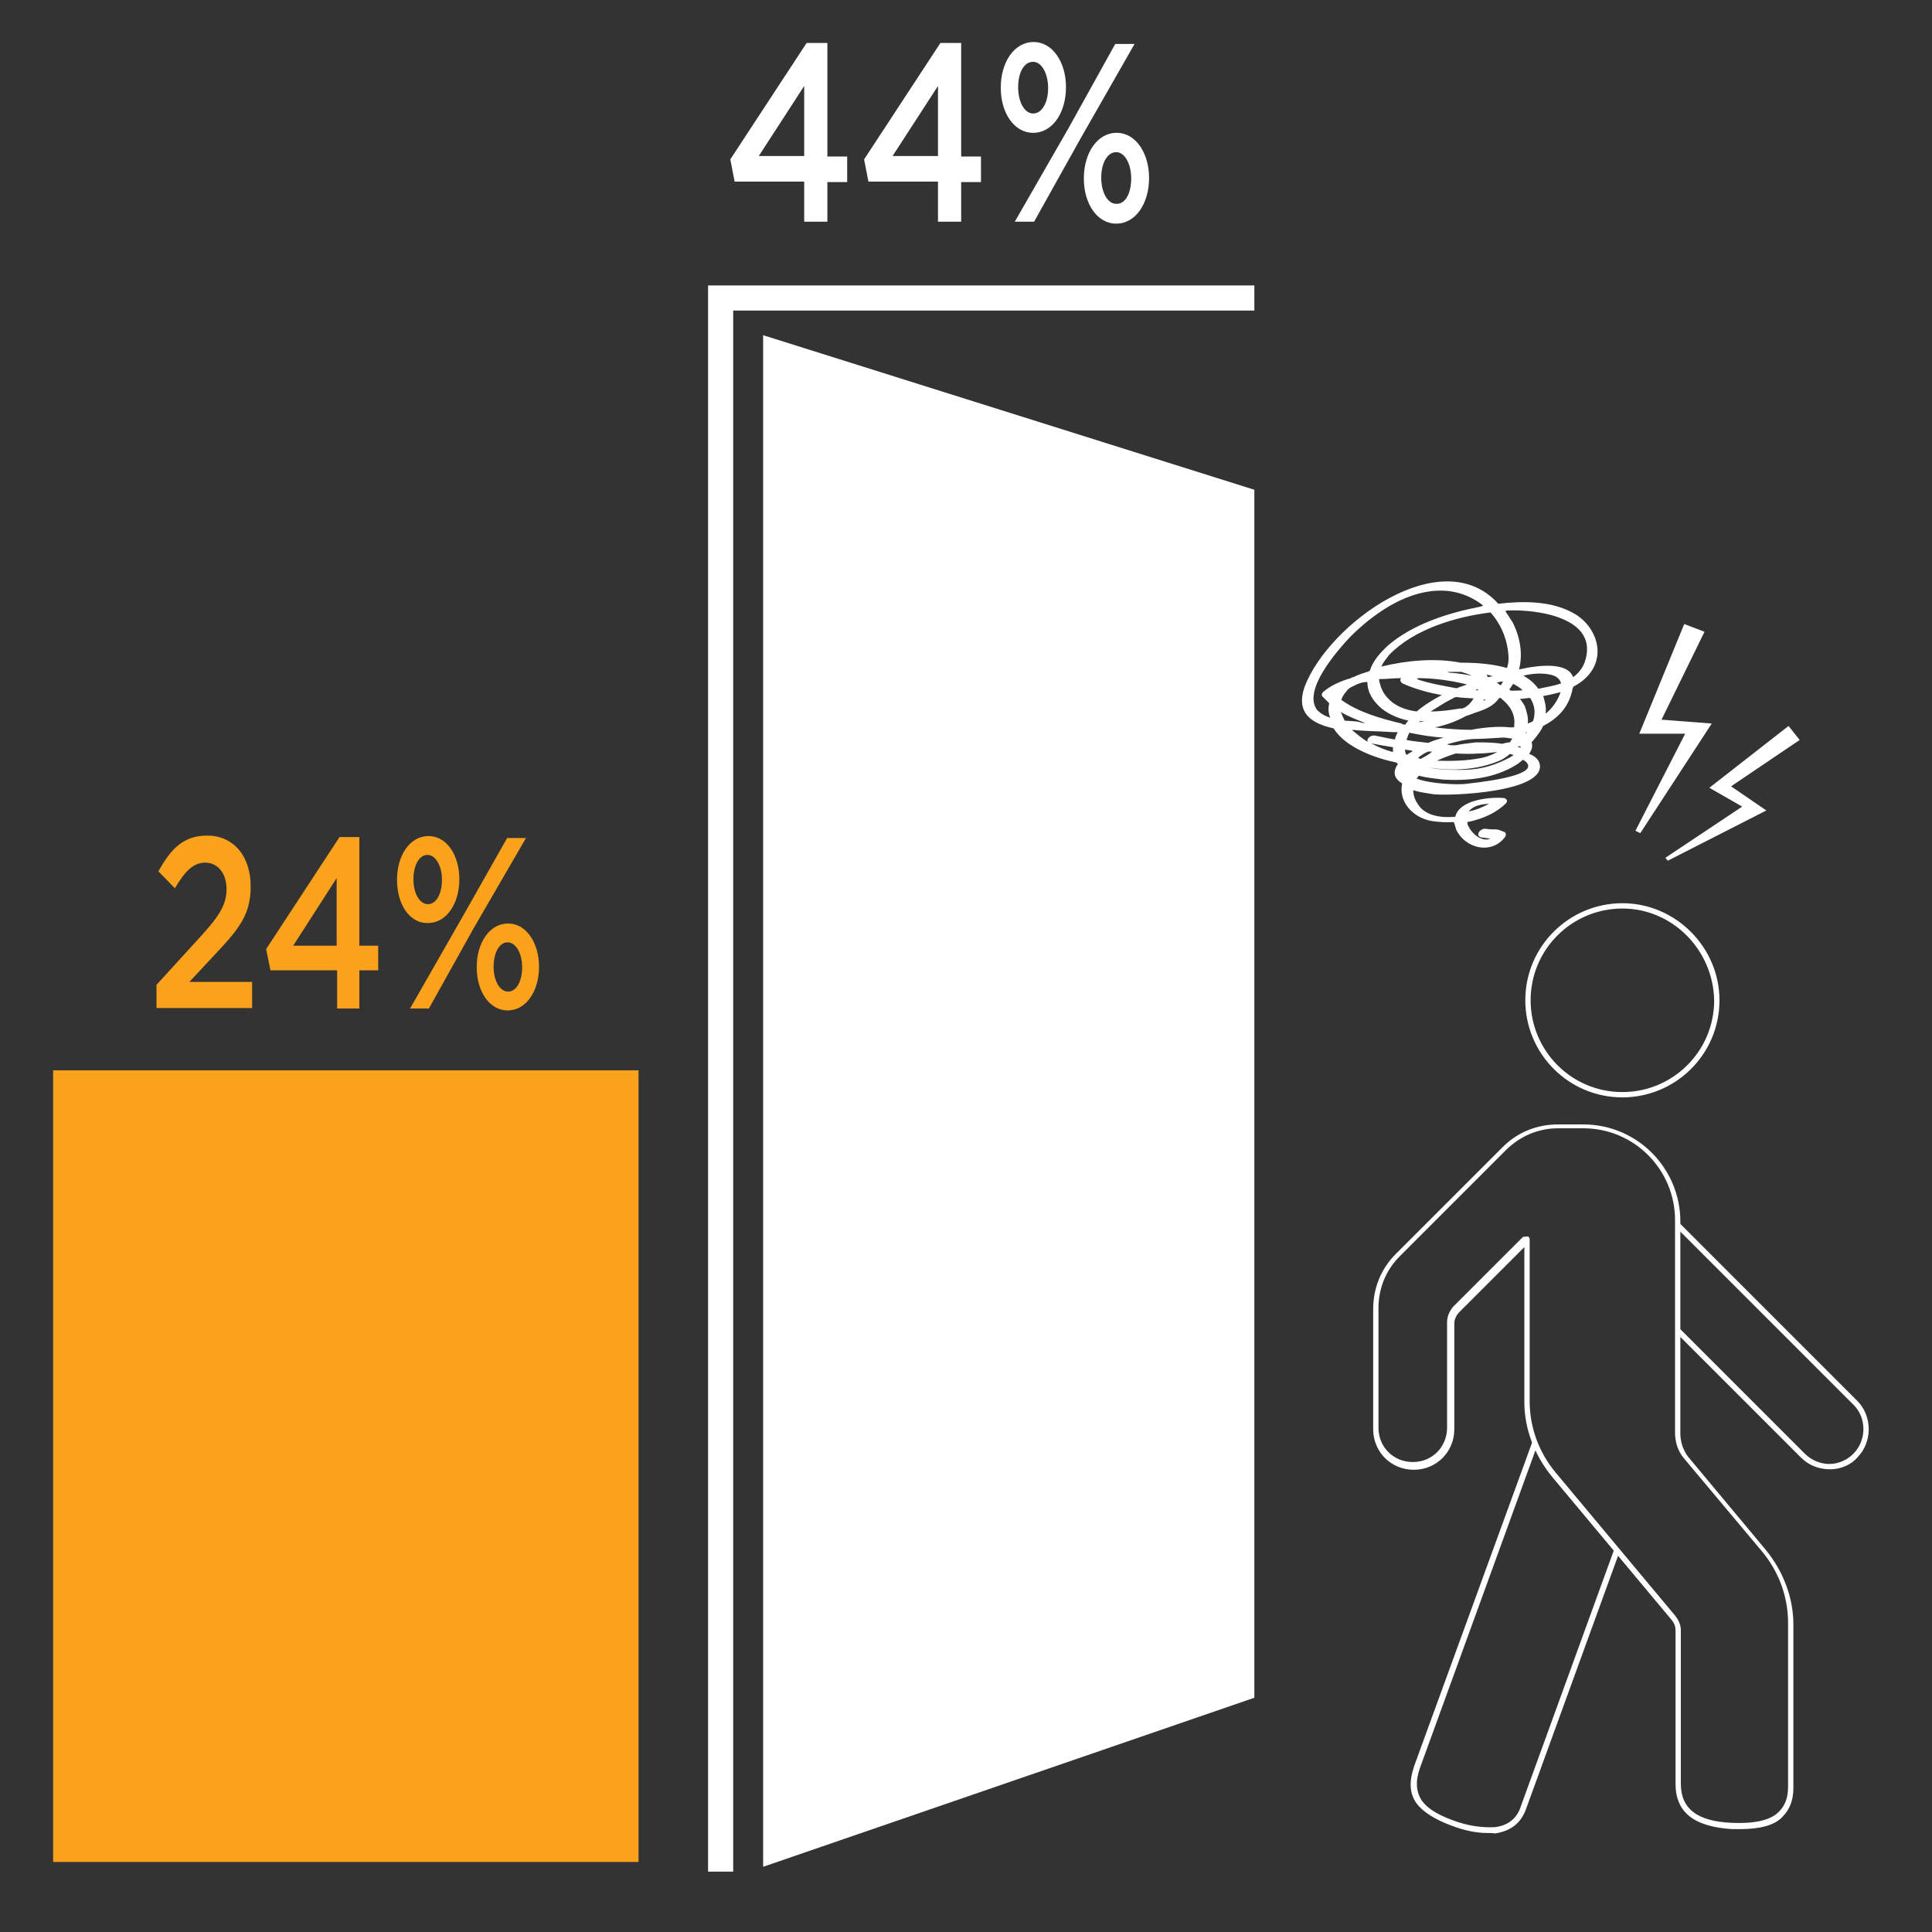
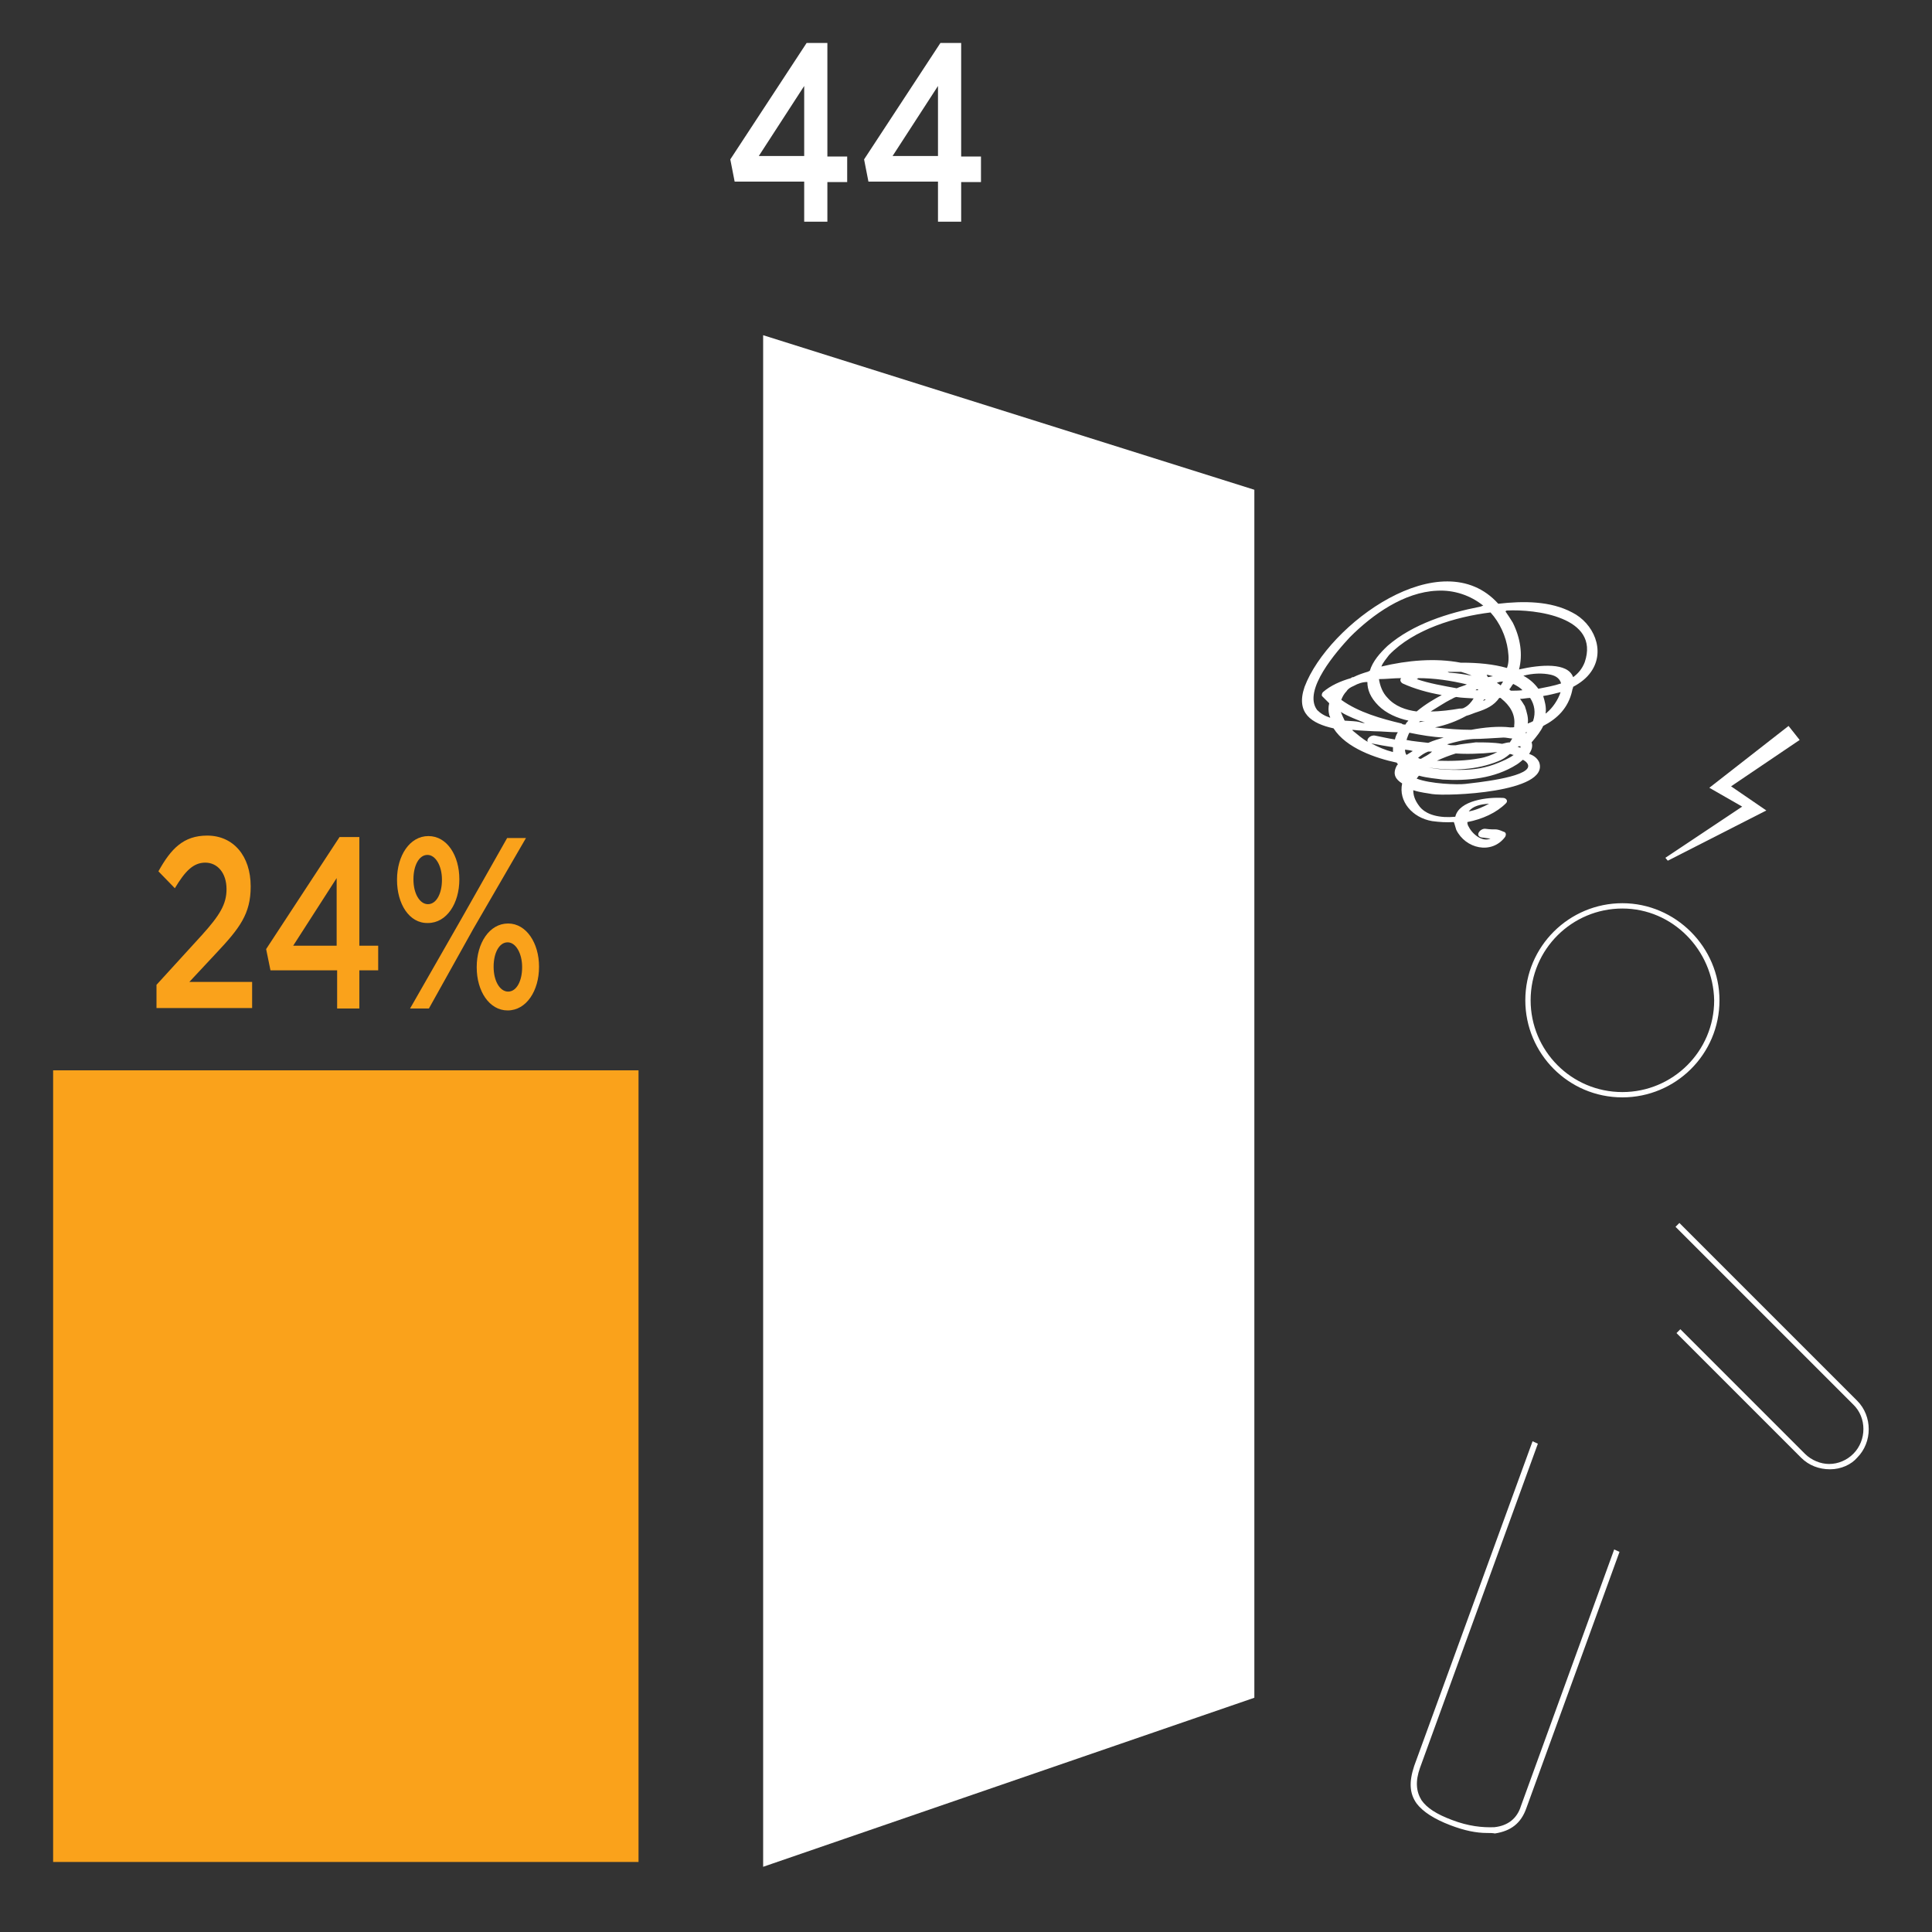
<svg xmlns="http://www.w3.org/2000/svg" version="1.1" id="Layer_1" x="0px" y="0px" viewBox="0 0 400 400" style="enable-background:new 0 0 400 400;" xml:space="preserve">
  <rect x="0" y="0" width="400" height="400" fill="#333333" stroke="none" />
  <style type="text/css">
	.st0{fill:#FFFFFF;}
	.st1{fill:#FAA21B;}
	.st2{enable-background:new    ;}
</style>
  <polygon class="st0" points="259.7,351.5 158,386.5 158,69.4 259.7,101.4 " />
  <g>
    <g>
      <path class="st0" d="M319.5,150.3c2.9-1.5,5.2-3.7,6-7.3c0-0.3,0.2-0.5,0.2-0.8c1.5-0.8,2.8-1.8,3.7-3.1    c3.1-4.4,0.5-10.1-3.9-12.3c-4.5-2.4-10.1-2.4-15.3-1.8c-11.7-13-35.2,4.2-40.1,17.2c-1.9,5.5,1.5,7.6,6,8.6    c2.6,4.1,8.8,6.2,13.1,7.1c0,0.2,0.2,0.2,0.2,0.3c0,0.2-0.2,0.2-0.2,0.3c-1,1.8-0.2,2.9,1.1,3.7c-0.8,3.7,2.1,7.1,6.2,7.8    c1.5,0.2,2.9,0.3,4.5,0.2c0.2,0.5,0.3,1,0.5,1.6c1.9,3.9,7.3,5.2,10.1,1.5c0.3-0.5,0.2-1-0.3-1.1c-1.8-0.8-1.5-0.3-3.7-0.6    c-1.1-0.2-2.4,1.5-0.8,1.8c0.5,0,1.1,0.2,1.8,0.2c-1.6,0.8-3.7-0.8-4.5-2.4c-0.2-0.3-0.3-0.6-0.3-1c3.1-0.6,6-1.9,8-3.9    c0.5-0.5,0-1.1-0.6-1.1c-3.2-0.2-9.1,0.5-9.9,3.9c-3.1,0.3-6.2-0.3-7.6-2.4c-0.8-1.1-1.1-2.1-1.1-3.1c1.5,0.5,2.9,0.6,3.9,0.8    c3.1,0.5,24.2-0.3,22.2-6.5c-0.3-0.8-1.1-1.5-2.1-1.8c0.5-0.8,0.8-1.6,0.5-2.4C318.2,152.4,319,151.4,319.5,150.3z M308.3,166.4    c-1.1,0.6-2.6,1.3-4.2,1.6C304.9,166.9,306.5,166.5,308.3,166.4z M315.9,151.8L315.9,151.8v-0.2h0.2    C316.1,151.8,315.9,151.8,315.9,151.8z M278.4,149.2c-0.3-0.6-0.6-1.3-0.8-1.8c1.6,1,3.4,1.6,5,2.3c-0.3,0-0.6,0-1.1-0.2    C280.8,149.3,279.7,149.3,278.4,149.2z M308.6,126.8c1.9,2.1,3.2,4.9,3.6,7.8c0.2,1.5,0.2,2.6-0.2,3.7c-2.8-0.8-6-1.1-9.3-1.1    c-0.2,0-0.2,0-0.3,0c-5.2-1-11-0.5-16.4,0.8c0.3-0.8,1-1.6,1.6-2.4C292.7,130.3,301.3,127.7,308.6,126.8z M317.4,149.3    c-0.3,0.2-0.6,0.3-1.1,0.5c0.2-1.1-0.2-2.4-0.6-3.6c-0.3-0.5-0.6-1-1-1.5c0.6,0,1.5-0.2,2.1-0.2    C317.7,145.9,318,147.5,317.4,149.3z M312.7,150.6c-2.4-0.3-5.5,0-8.1,0.5c-2.4,0-5-0.2-7.5-0.5c2.4-0.5,4.5-1.3,6.5-2.4    c0.8-0.2,1.6-0.6,2.3-0.8c1.8-0.6,3.4-1.3,4.5-2.9c0.2,0,0.2,0,0.3,0l0.2,0.2c1.6,1.3,2.9,3.1,2.6,5.5c0,0.2,0,0.3,0,0.3    C313.5,150.6,313.1,150.6,312.7,150.6z M312.8,143c-0.2-0.2-0.3-0.2-0.3-0.3c0.3-0.3,0.5-0.8,0.8-1.1c0.6,0.3,1.5,0.8,1.9,1.3    C314.4,143,313.6,143,312.8,143z M293.3,140.6c0.2,0,0.3-0.2,0.3-0.2c3.4,0,6.8,0.5,10.1,1.3c-0.6,0.3-1.5,0.5-2.1,0.8    C298.9,142,295.9,141.5,293.3,140.6z M309.9,141.4c0.3-0.2,0.8-0.3,1.3-0.3c-0.2,0.3-0.3,0.5-0.5,0.8    C310.4,141.7,310.2,141.5,309.9,141.4z M306,142.7v0.2c-0.2,0-0.3,0-0.5,0C305.7,142.7,305.8,142.7,306,142.7z M307.6,144.8    c-0.2,0.2-0.3,0.2-0.5,0.3c0-0.2,0.2-0.2,0.2-0.3C307.5,144.8,307.6,144.8,307.6,144.8z M308.1,140.2c-0.2-0.2-0.2-0.3-0.3-0.5    c0.3,0,0.8,0.2,1.3,0.3C308.6,140.1,308.4,140.1,308.1,140.2z M304.7,139.9c-1.5-0.3-2.9-0.5-4.2-0.6c-0.2,0-0.5,0-0.8-0.2    c1,0,1.8,0,2.8,0C303.2,139.3,304.1,139.6,304.7,139.9z M290.1,140.4c-0.3,0.3-0.2,0.8,0.3,1.1c2.4,1.1,5.2,1.9,8.1,2.4    c-1.5,0.8-3.4,1.9-5.2,3.4c-2.3-0.3-4.5-1.1-6-2.8c-1.1-1.1-1.6-2.6-1.8-3.9C287,140.6,288.6,140.4,290.1,140.4z M300.2,144.9    c0.5-0.2,0.8-0.5,1.3-0.6c1.1,0.2,2.4,0.2,3.6,0.3c-0.5,0.8-1.1,1.5-1.9,1.9c-0.3,0.2-0.6,0.2-1,0.2c-1.8,0.3-3.9,0.6-6,0.6    C297.7,146.4,299.2,145.4,300.2,144.9z M295.1,149.3c-0.5,0-0.8,0.2-1.3,0.2l0.2-0.2C294.3,149.3,294.8,149.3,295.1,149.3z     M315.4,139.9c1.9-0.5,3.9-0.6,5.7-0.2c1.3,0.3,1.9,1,2.1,1.8c-1.5,0.5-3.2,0.8-4.7,1.1C317.7,141.5,316.7,140.6,315.4,139.9z     M283.1,141.2L283.1,141.2c0,1.6,0.6,3.2,2.3,4.9c1.6,1.6,3.9,2.6,6.2,3.1c-0.2,0.2-0.5,0.5-0.6,0.8c-0.2,0-0.2,0-0.3,0    s-0.3,0-0.5-0.2c-4.2-1-8.9-2.3-12.5-4.9c0.2-0.6,0.6-1.3,1.1-1.8c0.3-0.5,0.8-0.8,1.5-1.1C281.2,141.5,282.1,141.2,283.1,141.2z     M298.9,152.7c-1,0.3-2.1,0.6-3.2,1.1c-1.5-0.2-3.1-0.3-4.5-0.6c0.2-0.5,0.3-1,0.6-1.5C294.2,152.2,296.6,152.6,298.9,152.7z     M292.5,155.5c-0.5,0.3-0.8,0.5-1.3,0.8c-0.2-0.3-0.3-0.6-0.3-1.1C291.4,155.3,292,155.3,292.5,155.5z M306.3,156    c1.1,0,2.4-0.2,3.7-0.3c-1.1,0.6-2.4,1.1-3.7,1.3c-2.6,0.5-5.7,0.6-8.8,0.5c1.3-0.6,2.6-1.1,3.9-1.5    C303.1,156.1,304.7,156.1,306.3,156z M294.2,157.1c-0.2,0-0.3,0-0.6-0.2c0.6-0.5,1.3-1,2.1-1.3c0.3,0,0.5,0,0.8,0    C295.8,156.3,295,156.6,294.2,157.1z M310.2,157.6c0.8-0.3,1.6-0.8,2.4-1.5c0.3,0,0.5,0.2,0.8,0.2c-1.1,0.8-2.4,1.3-3.1,1.6    c-2.6,1.1-5.2,1.5-8,1.5c-1.8,0-4.2,0-6.5-0.5C300.6,159.7,305.8,159.4,310.2,157.6z M311,154c-1.8-0.3-3.6-0.3-5.5-0.3    c-1.3,0.2-2.8,0.3-4.1,0.6c-0.2,0-0.3,0-0.5,0c-0.5,0-0.8,0-1.3-0.2c1.8-0.5,3.6-1,5.4-1.1c1.9,0,4.2-0.2,6.3-0.3    c0.6,0,1.3,0.2,1.8,0.2c-0.2,0.3-0.3,0.5-0.5,0.8C312,153.7,311.5,153.9,311,154z M320.3,147.5c-0.2,0.2-0.2,0.2-0.3,0.2    c0.2-1.3-0.2-2.6-0.5-3.6c1.3-0.2,2.4-0.5,3.6-0.8C322.6,144.9,321.4,146.6,320.3,147.5z M312,126.4c5.8-0.3,19.3,1.3,16.1,10.7    c-0.5,1.3-1.3,2.3-2.4,3.1c-1.1-3.1-6.8-2.6-11.2-1.6c0.8-3.1,0.3-6.5-1.3-9.7c-0.5-0.8-1-1.6-1.5-2.3    C311.7,126.6,311.8,126.4,312,126.4z M272.7,147c-3.1-4.1,4.2-12.3,6.8-15.1c4.7-4.7,11.2-9.3,18-9.6c3.6-0.2,7,1,9.6,3.1    c-0.2,0-0.5,0.2-0.6,0.2c-6.7,1.3-14,3.6-19.2,8.1c-1.6,1.5-3.1,3.2-3.7,5.2c-0.2,0-0.3,0.2-0.5,0.2c-1,0.3-1.9,0.6-2.9,1.1    c-0.2,0-0.3,0-0.5,0.2c-2.1,0.6-4.2,1.5-5.8,2.9c-0.2,0.2-0.3,0.6-0.2,0.8c0.5,0.5,1,1,1.5,1.5c-0.2,0.8-0.2,1.6,0,2.4    c0,0.2,0.2,0.3,0.2,0.6C274.2,148.2,273.4,147.7,272.7,147z M280,151.1c1.6,0.2,3.2,0.2,4.5,0.3c1.6,0,3.2,0.2,4.9,0.2    c-0.3,0.5-0.5,1-0.6,1.5c-1.3-0.2-2.6-0.5-4.1-0.8c-1-0.2-1.9,0.8-1.5,1.3c-1.1-0.6-2.1-1.5-3.1-2.3    C280.2,151.3,280,151.3,280,151.1z M283.9,153.9L283.9,153.9c1.5,0.3,3.1,0.6,4.5,0.8v0.2c0,0.3,0,0.6,0,0.8    C286.8,155.3,285.4,154.7,283.9,153.9z M303.4,162.3c-1.6,0.2-7.3,0-10.1-1.1c0.2-0.2,0.3-0.5,0.5-0.6c1.8,0.5,3.6,0.6,4.9,0.8    c5.2,0.3,10.7-0.2,15.3-3.1c0.5-0.3,0.8-0.6,1.3-1c0.6,0.3,1.1,0.8,1.1,1.3C316.4,161,305,162.1,303.4,162.3z M314.8,154.5    c0,0.2,0,0.3,0,0.3c-0.2,0-0.5-0.2-0.6-0.2l0,0C314.3,154.5,314.6,154.5,314.8,154.5L314.8,154.5z" />
    </g>
    <g>
-       <polygon class="st0" points="339.6,172.5 354.4,149.8 344,149 352.9,130.8 348.7,129.2 339.4,151.9 348.9,151.9 338.6,172   " />
-     </g>
+       </g>
    <g>
      <polygon class="st0" points="360.7,167 344.8,177.6 345.3,178.2 365.7,167.8 358.4,162.8 372.6,153.2 370.3,150.3 353.9,163.1       " />
    </g>
    <g>
      <g>
        <path class="st0" d="M335.9,227.2c-11.2,0-20.1-9.1-20.1-20.1c0-11.2,9.1-20.1,20.1-20.1s20.1,9.1,20.1,20.1     C356,218.3,346.9,227.2,335.9,227.2z M335.9,188.1c-10.4,0-19,8.4-19,19c0,10.4,8.4,19,19,19c10.4,0,19-8.4,19-19     C354.7,196.7,346.3,188.1,335.9,188.1z" />
      </g>
      <g>
-         <path class="st0" d="M360.2,378.7c-0.5,0-1.1,0-1.6,0c-7.8-0.5-11.7-3.4-11.7-9.4v-31.8c0-0.8-0.3-1.5-0.8-2.1l-24.8-29.7     c-3.6-4.4-5.7-9.9-5.7-15.4v-32.1l-13.5,13.5c-0.6,0.6-1,1.5-1,2.3v21.9c0,4.7-3.7,8.4-8.4,8.4s-8.4-3.7-8.4-8.4v-24.8     c0-4.4,1.6-8.4,4.7-11.5l22.1-22.1c3.1-3.1,7.1-4.7,11.5-4.7h5.2c11.2,0,20.1,9.1,20.1,20.1v44c0,1.6,0.6,3.4,1.6,4.7l16.1,19.3     l0,0c3.6,4.4,5.7,9.9,5.7,15.4v33.9c0,2.6-0.8,4.5-2.3,6C367.4,377.9,364.4,378.7,360.2,378.7z M316.2,256h0.2     c0.2,0.2,0.3,0.3,0.3,0.5v33.6c0,5.4,1.9,10.6,5.4,14.8l24.8,29.7c0.6,0.8,1.1,1.8,1.1,2.9v31.8c0,5.2,3.4,7.8,10.6,8.1     c4.5,0.2,8-0.5,9.7-2.3c1.3-1.3,1.9-2.9,1.9-5.2V336c0-5.4-1.9-10.6-5.4-14.8l-16.1-19.2c-1.3-1.5-1.9-3.4-1.9-5.4v-44     c0-10.4-8.4-19-19-19h-5.2c-4.1,0-7.8,1.6-10.7,4.4l-22.1,22.1c-2.9,2.9-4.4,6.7-4.4,10.7v24.8c0,4.1,3.2,7.1,7.1,7.1     c4.1,0,7.1-3.2,7.1-7.1v-21.9c0-1.1,0.5-2.3,1.3-3.2l14.4-14.4C315.9,256,316.1,256,316.2,256z" />
-       </g>
+         </g>
      <g>
        <path class="st0" d="M378.9,304.2c-2.3,0-4.4-0.8-6-2.4l-25.8-25.8l0.8-0.8l25.8,25.8c1.3,1.3,3.2,2.1,5,2.1c1.9,0,3.7-0.8,5-2.1     c2.8-2.8,2.8-7.5,0-10.2l-36.8-36.8l0.8-0.8l36.8,36.8c3.2,3.2,3.2,8.6,0,11.8C383.3,303.2,381.2,304.2,378.9,304.2z" />
      </g>
      <g>
        <path class="st0" d="M307.9,379.5c-2.3,0-4.7-0.5-7.6-1.6c-3.4-1.3-5.7-2.8-7-4.5c-1.5-2.1-1.6-4.5-0.5-7.8l24.5-67.2l1.1,0.5     L294,366c-1,2.8-0.8,4.9,0.3,6.7c1.1,1.6,3.1,2.9,6.3,4.1c3.4,1.3,6.3,1.6,8.8,1.5c2.8-0.3,4.7-1.8,5.5-4.4l19.3-53.1l1.1,0.5     l-19.3,53.1c-1.1,3.1-3.2,4.7-6.5,5.2C309.1,379.5,308.4,379.5,307.9,379.5z" />
      </g>
    </g>
  </g>
  <rect x="11" y="221.6" class="st1" width="121.2" height="163.9" />
  <g class="st2">
    <path class="st1" d="M32.4,203.9l9.4-10.3c3.7-4.1,5.1-6.4,5.1-9.5c0-3.4-1.9-5.5-4.4-5.5s-4.2,1.8-6.3,5.3l-3.4-3.5   c2.6-4.7,5.2-7.4,10.1-7.4c5.4,0,9,4.2,9,10.5v0.1c0,5.6-2.3,8.6-7.1,13.7l-5.6,6h13v5.4H32.4V203.9z" />
    <path class="st1" d="M69.7,200.9H56l-0.9-4.4l15.2-23.2h4.1v22.5h3.9v5.1h-3.9v7.9h-4.6V200.9z M69.7,195.8v-14l-9,14H69.7z" />
    <path class="st1" d="M82.2,182.2v-0.1c0-4.9,2.6-9,6.5-9s6.4,4.1,6.4,8.9v0.1c0,4.9-2.6,9-6.5,9C84.7,191.2,82.2,187.1,82.2,182.2z    M105,173.5h3.9L98,192.3l-9.2,16.5h-3.9l10.7-18.7L105,173.5z M85.6,182v0.1c0,2.9,1.3,5.1,3,5.1c1.8,0,2.9-2.3,2.9-5v-0.1   c0-2.8-1.3-5.1-3-5.1C86.7,177,85.6,179.3,85.6,182z M98.7,200.3v-0.1c0-4.9,2.6-9,6.5-9c3.8,0,6.4,4.1,6.4,8.9v0.1   c0,4.9-2.6,9-6.5,9C101.3,209.2,98.7,205.2,98.7,200.3z M108.1,200.3v-0.1c0-2.8-1.3-5.1-3-5.1c-1.8,0-2.9,2.3-2.9,5v0.1   c0,2.9,1.3,5.1,3,5.1C107,205.3,108.1,203,108.1,200.3z" />
  </g>
  <g>
    <path class="st0" d="M166.5,37.6h-14.4l-0.9-4.6L167,8.9h4.3v23.5h4.1v5.3h-4.1v8.2h-4.8V37.6z M166.5,32.3V17.8l-9.4,14.5H166.5z" />
    <path class="st0" d="M194.2,37.6h-14.4l-0.9-4.6l15.8-24.1h4.3v23.5h4.1v5.3H199v8.2h-4.8V37.6z M194.2,32.3V17.8l-9.4,14.5H194.2z   " />
-     <path class="st0" d="M207.2,18.2v-0.1c0-5.1,2.7-9.4,6.8-9.4c4,0,6.7,4.3,6.7,9.3v0.1c0,5.1-2.7,9.4-6.8,9.4   C209.9,27.5,207.2,23.3,207.2,18.2z M230.9,9.1h4l-11.2,19.6l-9.6,17.2h-4l11.2-19.5L230.9,9.1z M210.8,18v0.1c0,3,1.3,5.4,3.1,5.4   c1.9,0,3.1-2.4,3.1-5.2v-0.1c0-2.9-1.3-5.4-3.1-5.4C211.9,12.8,210.8,15.2,210.8,18z M224.4,37v-0.1c0-5.1,2.7-9.4,6.8-9.4   c4,0,6.7,4.3,6.7,9.3v0.1c0,5.1-2.7,9.4-6.8,9.4C227.1,46.3,224.4,42.1,224.4,37z M234.2,37v-0.1c0-2.9-1.3-5.4-3.1-5.4   c-1.9,0-3.1,2.4-3.1,5.2v0.1c0,3,1.3,5.4,3.1,5.4C233.1,42.3,234.2,39.8,234.2,37z" />
  </g>
  <g>
-     <polygon class="st0" points="151.8,387.5 146.6,387.5 146.6,59.1 259.7,59.1 259.7,64.3 151.8,64.3  " />
-   </g>
+     </g>
</svg>